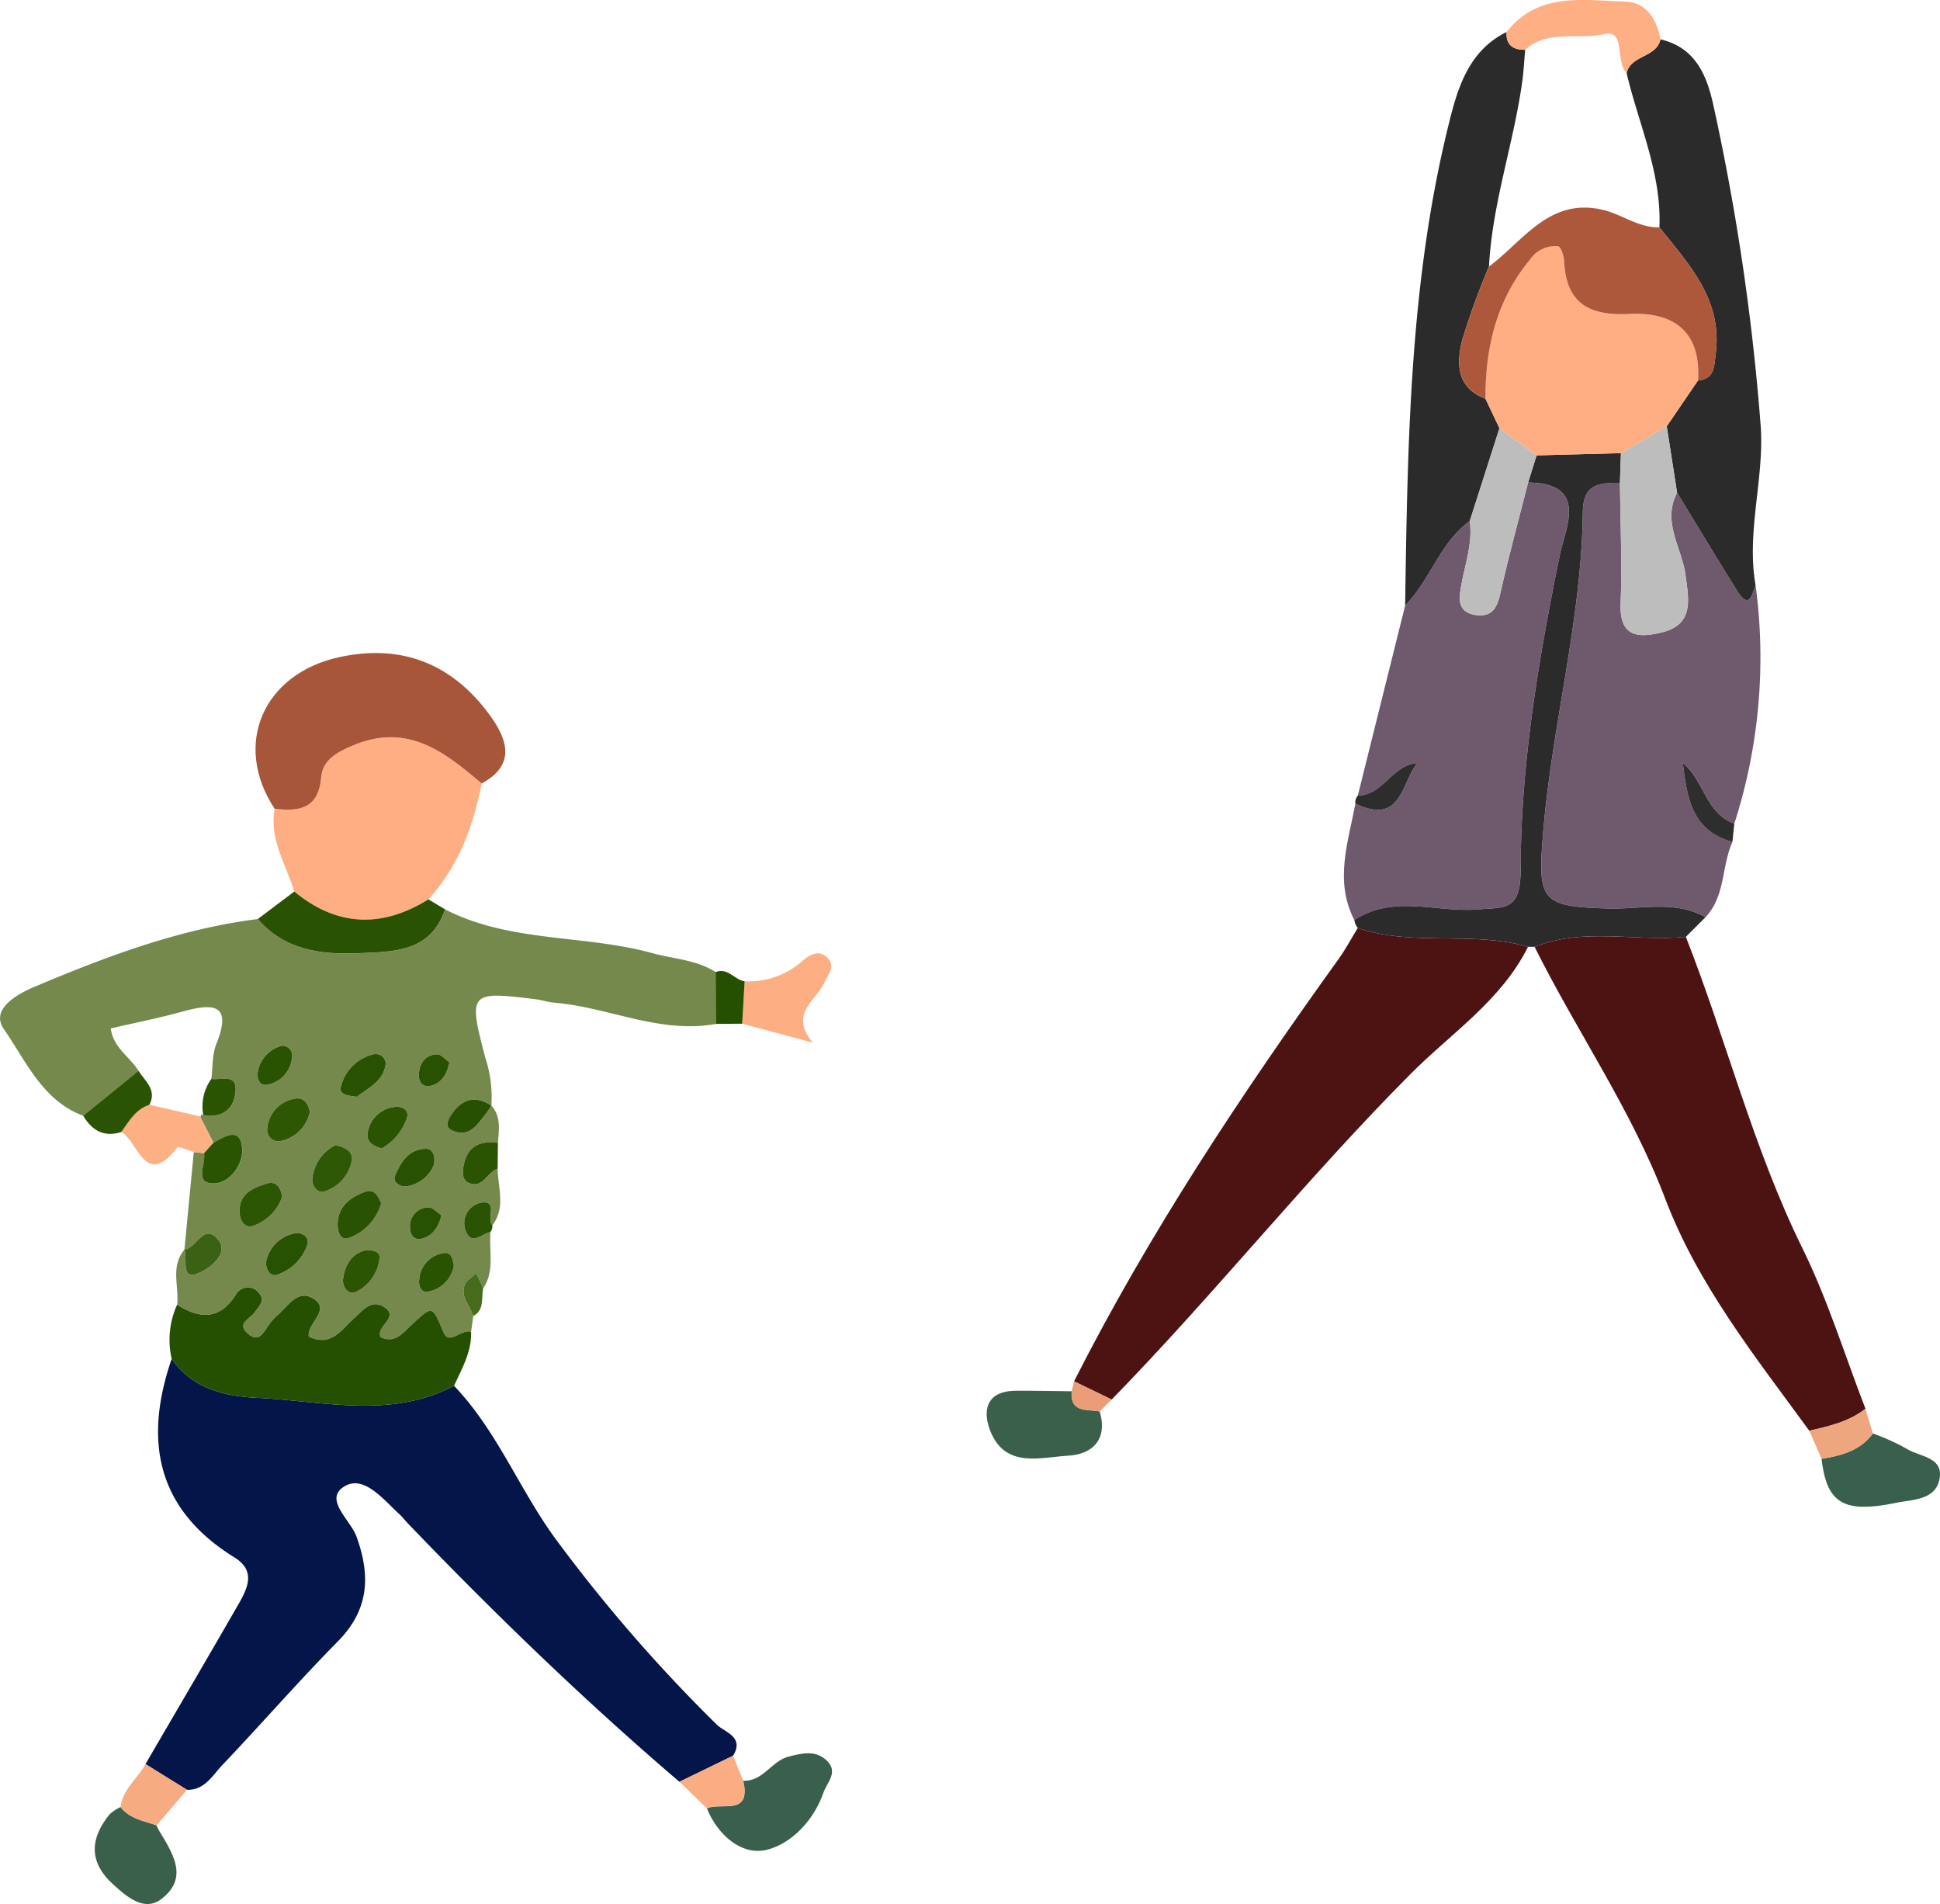
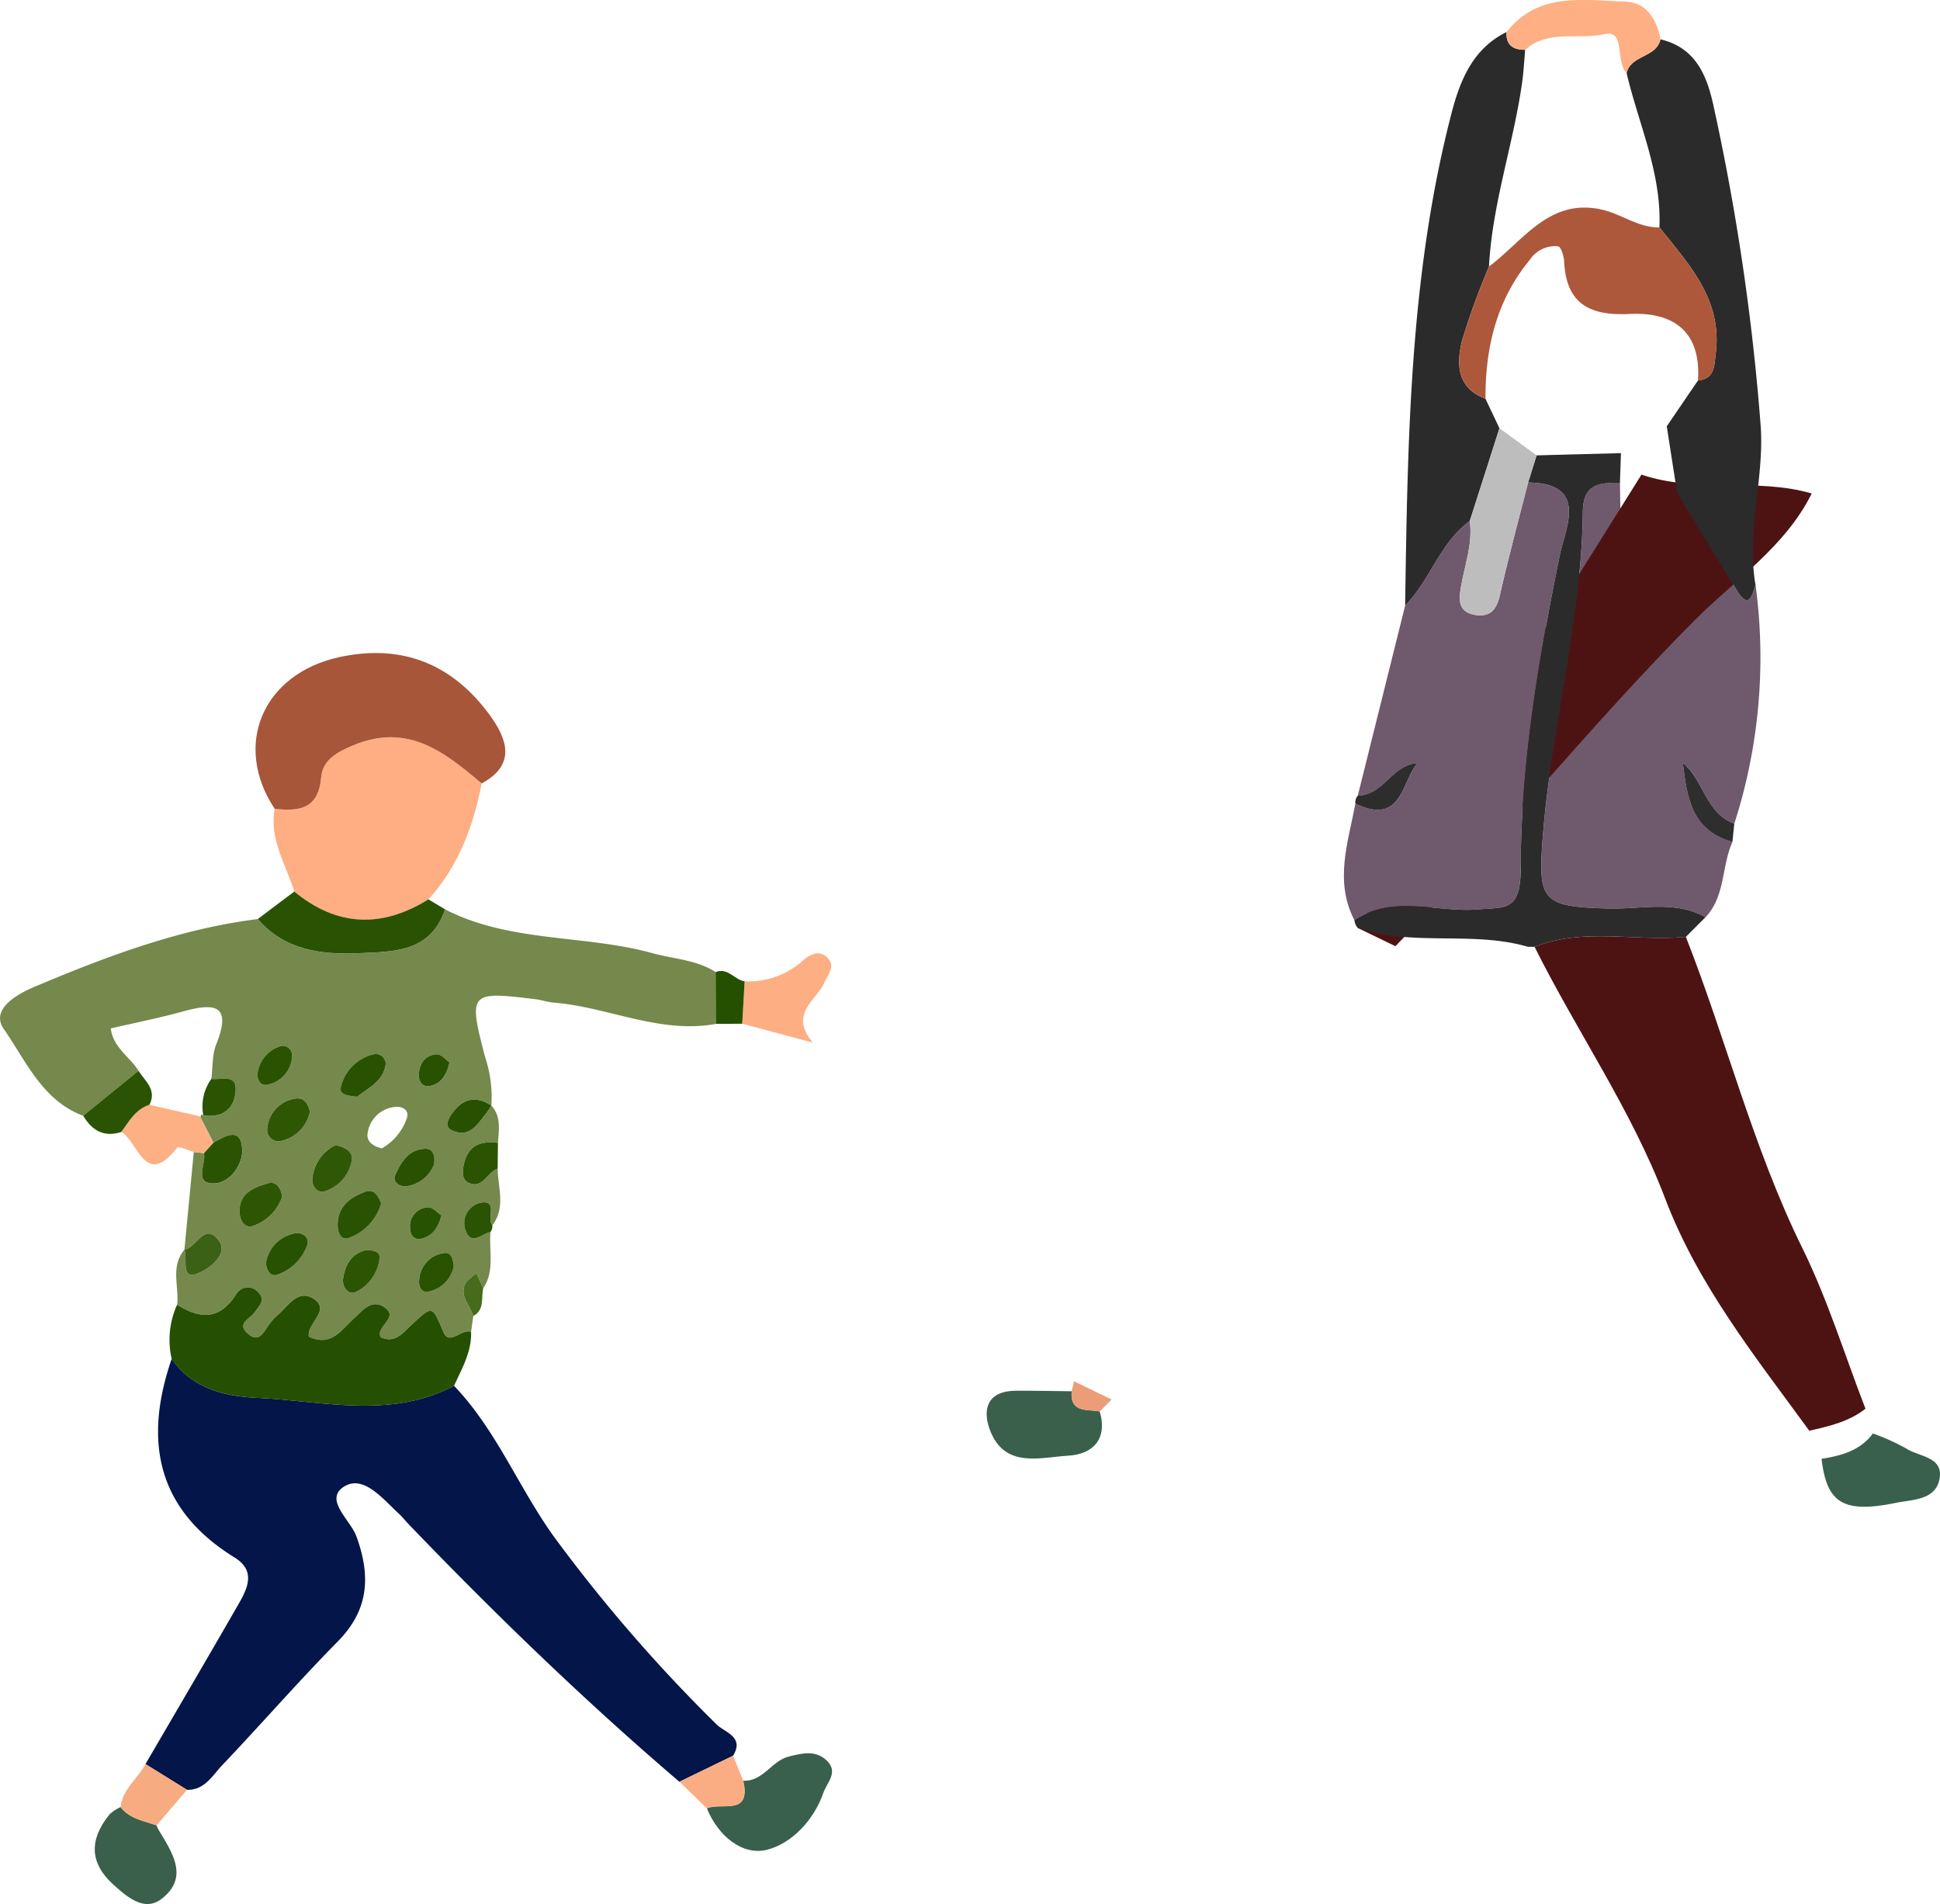
<svg xmlns="http://www.w3.org/2000/svg" viewBox="0 0 252.26 247.519">
  <g transform="translate(-827.811 -1196)">
    <g transform="translate(827.811 1280.894)">
      <path d="M63.634,1021.179q3.283.752,6.565,1.5l0,.005c.016.034.034.066.051.1a2.518,2.518,0,0,1,.153-.37l.231.125a6.152,6.152,0,0,1,1.04-4.718c.2-1.516.092-3.154.644-4.529,2.145-5.342-.464-5.318-4.426-4.226-3.071.846-6.2,1.463-9.3,2.182.338,2.535,2.49,3.685,3.62,5.521h0C63.075,1018.115,64.633,1019.235,63.634,1021.179Z" transform="translate(-44.204 -962.453)" fill="none" />
      <path d="M70,1041.491a1.772,1.772,0,0,1,2.977-.172c.878.98-.016,1.692-.542,2.477-.547.816-2.374,1.41-1,2.7,1.654,1.552,2.217-.346,3.02-1.291a6.07,6.07,0,0,1,.77-.865c1.442-1.148,2.707-3.59,4.778-2.333,2.452,1.488-.825,3.209-.543,4.968,2.876,1.385,4.207-.854,5.879-2.366,1.108-1,2.281-2.587,3.954-1.45,1.993,1.353-1.158,2.448-.495,3.889,1.837.849,2.792-.444,3.933-1.507,2.919-2.718,2.734-2.593,4.258.9.75,1.724,2.332-.5,3.569-.092h0q.143-1.019.285-2.038c-.4-1.382-1.8-2.549-1.069-4.148.263-.578.971-.952,1.477-1.42l.886,1.962c1.522-2.284.726-4.864.941-7.316-1.131.216-2.536,1.892-3.266-.292a2.712,2.712,0,0,1,2.092-3.534c2.191-.3.638,2.062,1.425,2.941h0c1.761-2.313.714-4.887.685-7.366-1.365.457-1.948,2.749-3.81,1.844-.932-.453-.763-1.656-.538-2.586.566-2.341,2.248-2.872,4.386-2.6.111-1.688.439-3.415-.86-4.853v0h0a9.364,9.364,0,0,1-.611.952c-1.175,1.437-2.185,3.35-4.539,2.254-.892-.415-.521-1.306-.1-1.946,1.343-2.049,3.058-2.69,5.252-1.26l0,0h0a16.407,16.407,0,0,0-.806-6.273c-2.219-8.47-2.073-8.62,6.642-7.531.768.1,1.516.368,2.284.429,7.072.569,13.755,4.1,21.074,2.766h0q-.016-3.371-.031-6.741c-2.507-1.6-5.453-1.694-8.21-2.454-8.877-2.445-18.5-1.343-26.967-5.693-1.877,5.585-6.693,5.5-11.248,5.7-4.9.211-9.61-.389-13.1-4.445-10.162,1.276-19.623,4.841-28.982,8.78-2.611,1.1-5.785,3.043-4.041,5.542,2.866,4.107,4.993,9.28,10.322,11.256h0l7.188-5.837h0c-1.129-1.836-3.282-2.986-3.62-5.521,3.1-.718,6.232-1.336,9.3-2.182,3.962-1.092,6.571-1.117,4.426,4.226-.552,1.375-.448,3.013-.644,4.529,1.2.162,3.2-.656,3.17,1.32-.04,2.36-1.535,3.837-4.21,3.4l-.231-.125a2.521,2.521,0,0,0-.153.37l1.705,3.332h0c1.5-.86,3.514-2.116,3.737.728.157,2-1.512,4.471-3.592,4.555-2.79.114-1.087-2.5-1.369-3.929l-1.339-.154h0q-.61,6.347-1.219,12.693c-1.837,2.183-.684,4.761-.939,7.153C65.291,1044.7,67.869,1044.866,70,1041.491Zm9.26-6.437a6.276,6.276,0,0,1-3.933,3.888c-.759.268-1.369-.434-1.448-1.557a4.677,4.677,0,0,1,3.551-3.781C78.48,1033.292,79.607,1034.022,79.26,1035.055Zm6.345,6.1c-1,.528-1.817-.675-1.7-1.643.222-1.767,1.055-3.261,2.828-3.722.995-.1,1.977.1,1.914.942A5.488,5.488,0,0,1,85.6,1041.155Zm-.878-7.018c-1.144.466-1.557-.772-1.524-1.822.074-2.3,1.631-3.429,3.535-4.147,1.207-.456,1.7.462,2.123,1.5A6.814,6.814,0,0,1,84.727,1034.137Zm5.93-8.043c.741-1.76,1.791-3.514,4.043-3.527.787,0,1.273.8,1.017,2.089a4.515,4.515,0,0,1-3.632,2.8C91.27,1027.536,90.337,1026.852,90.657,1026.095Zm1.97,6.791a2.422,2.422,0,0,1,2.359-2.7c.576-.027,1.188.7,1.715,1.041-.433,1.707-1.266,2.75-2.677,3.047C93.165,1034.452,92.614,1033.757,92.627,1032.886Zm5.689,4.9a4.168,4.168,0,0,1-3.363,3.354c-.979.149-1.248-.867-1.135-1.59a3.694,3.694,0,0,1,3.259-3.433C98.041,1035.995,98.17,1036.951,98.315,1037.788Zm-2.206-27.5c.556-.032,1.156.714,1.644,1.042-.378,1.748-1.155,2.828-2.605,3.09-.859.155-1.416-.55-1.389-1.408C93.807,1011.509,94.548,1010.376,96.109,1010.285Zm-3.96,8.448a7.176,7.176,0,0,1-3.19,3.779c-1.179-.262-2.033-.922-1.86-1.957a3.979,3.979,0,0,1,3.432-3.414C91.584,1016.961,92.668,1017.554,92.149,1018.732Zm-4.307-8.436a1.285,1.285,0,0,1,1.614,1.247c-.319,2.393-2.454,3.158-3.708,4.26-1.3-.142-2.341-.284-2.132-1.243A5.729,5.729,0,0,1,87.842,1010.3Zm-7.908,15.972a5.415,5.415,0,0,1,3.01-4.186c1.366.323,2.266.907,2.1,1.958a5.161,5.161,0,0,1-3.559,4.067C80.589,1028.429,79.714,1027.3,79.934,1026.269Zm-.344-8.5a4.862,4.862,0,0,1-3.665,3.768,1.469,1.469,0,0,1-1.875-1.577,4.264,4.264,0,0,1,3.578-3.9C78.733,1015.824,79.352,1016.583,79.59,1017.765Zm-3.689-8.586a1.271,1.271,0,0,1,1.36,1.555,3.909,3.909,0,0,1-3.226,3.5c-.963.21-1.322-.791-1.24-1.517A4.275,4.275,0,0,1,75.9,1009.179Zm-1.825,17.893c1.1-.323,1.71.494,1.921,1.722a6.126,6.126,0,0,1-3.811,3.811c-1.049.349-1.685-.7-1.73-1.746C70.348,1028.384,72.216,1027.62,74.076,1027.072Zm-10.79,8.614-.015,0,.01-.023c0,.006,0,.013.005.02,1.6-.183,2.583-3.756,4.508-1.136,1,1.364-.486,2.942-1.758,3.7C62.437,1040.41,63.787,1037.006,63.286,1035.686Z" transform="translate(-39.301 -958.121)" fill="#74894b" />
      <path d="M141.066,1121.376c1.522-2.482-1.132-3.051-2.127-4.054a202.556,202.556,0,0,1-21.212-24.486c-4.561-6.365-7.453-13.815-12.94-19.549-8.256,4.33-16.971,1.985-25.5,1.57-4.218-.2-8.5-1.137-11.217-5.082-3.664,10.632-1.977,19.557,8.175,25.831,2.76,1.706,1.733,3.937.549,6-4.006,6.974-8.083,13.909-12.133,20.859h0v0q2.7,1.674,5.4,3.345h0c2.3.053,3.3-1.858,4.568-3.193,5.064-5.32,9.888-10.871,15.043-16.1,4.057-4.114,4.287-8.5,2.423-13.646-.777-2.141-4.257-4.785-1.634-6.466,2.54-1.629,5.084,1.611,7.188,3.546.427.392.781.861,1.184,1.279,11.248,11.707,22.906,22.985,35.256,33.534l6.972-3.386Z" transform="translate(-45.745 -978.028)" fill="#041549" />
      <path d="M107.129,982.518h0c3.906-4.288,5.833-9.485,6.922-15.068-4.834-4.1-9.61-7.916-16.714-4.954-2.211.922-3.971,1.964-4.155,4.146-.351,4.154-2.87,4.46-6.047,4.107h0c-.737,3.963,1.475,7.225,2.552,10.758C95.253,986.084,101.076,986.281,107.129,982.518Z" transform="translate(-51.419 -950.497)" fill="#feae82" />
      <path d="M80.363,1071.7c8.53.415,17.245,2.76,25.5-1.57,1.022-2.255,2.31-4.425,2.214-7.031h0c-1.237-.413-2.819,1.816-3.569.091-1.524-3.5-1.34-3.622-4.258-.9-1.141,1.063-2.1,2.356-3.933,1.508-.664-1.441,2.487-2.536.495-3.889-1.673-1.136-2.846.449-3.954,1.451-1.671,1.513-3,3.751-5.879,2.366-.282-1.758,2.995-3.479.543-4.967-2.071-1.257-3.336,1.184-4.778,2.333a6.068,6.068,0,0,0-.77.864c-.8.945-1.366,2.843-3.02,1.291-1.371-1.286.456-1.88,1-2.7.526-.785,1.419-1.5.542-2.477a1.772,1.772,0,0,0-2.977.172c-2.131,3.375-4.709,3.205-7.667,1.34a11.088,11.088,0,0,0-.709,7.037C71.86,1070.559,76.145,1071.491,80.363,1071.7Z" transform="translate(-46.823 -974.867)" fill="#255001" />
      <path d="M92.383,962.911c.184-2.182,1.944-3.224,4.155-4.145,7.1-2.962,11.88.856,16.714,4.954,4.546-2.452,3.291-5.814,1.058-8.877-4.823-6.617-11.363-9.3-19.491-7.559-10.015,2.142-13.989,11.423-8.483,19.733h0C89.513,967.371,92.033,967.065,92.383,962.911Z" transform="translate(-50.621 -946.768)" fill="#a75639" />
      <path d="M173.189,1138.955c-2.241.555-3.336,3.259-5.927,3.147,1.07,4.682-2.884,2.747-4.729,3.591h0c1.451,3.565,4.606,6.211,7.863,5.371,3.135-.808,6.034-3.784,7.289-7.4.467-1.345,2.011-2.69.424-4.2C176.644,1138.079,174.9,1138.532,173.189,1138.955Z" transform="translate(-70.618 -995.502)" fill="#39604c" />
      <path d="M97.348,996.353c4.555-.2,9.372-.113,11.248-5.7l-2.164-1.3h0c-6.053,3.763-11.876,3.567-17.444-1.013l-4.743,3.568C87.737,995.964,92.451,996.564,97.348,996.353Z" transform="translate(-50.723 -957.333)" fill="#295302" />
      <path d="M59.175,1147.905a5.626,5.626,0,0,0-1.4.921c-2.557,3.122-2.774,6.186.386,9.082,1.824,1.672,4.109,3.658,6.339,1.94,3.656-2.816,1.357-6.073-.41-9.037a4.554,4.554,0,0,1-.23-.526c-1.663-.591-3.5-.847-4.68-2.38Z" transform="translate(-43.499 -997.884)" fill="#3a604c" />
      <path d="M168.7,1008.256l9.181,2.461c-3.146-3.743.413-5.425,1.466-7.749.472-1.041,1.443-2.116.572-3.136-1.129-1.322-2.426-.6-3.5.357a10.528,10.528,0,0,1-7.406,2.556q-.157,2.756-.312,5.51Z" transform="translate(-72.185 -960.07)" fill="#fdaf83" />
      <path d="M72.433,1030.441h0l-1.705-3.332c-.017-.034-.035-.067-.051-.1l0-.005q-3.283-.746-6.565-1.5c-1.793.585-2.65,2.136-3.653,3.537h0c2.219,1.306,3.1,7.391,7.262,2.028.178-.228,1.41.362,2.15.57h0l1.339.155Z" transform="translate(-44.676 -966.777)" fill="#fdb084" />
      <path d="M63.559,1140.412v0c-1.017,1.9-2.977,3.249-3.237,5.586,1.185,1.533,3.018,1.789,4.68,2.38q1.981-2.312,3.959-4.624h0Q66.256,1142.085,63.559,1140.412Z" transform="translate(-44.642 -995.98)" fill="#f7ab81" />
      <path d="M166.046,1142.21q-.661-1.625-1.322-3.252h0l-6.972,3.385h0l3.567,3.458h0C163.162,1144.957,167.116,1146.892,166.046,1142.21Z" transform="translate(-69.403 -995.61)" fill="#faad83" />
      <path d="M62.418,1024c1-1.944-.559-3.065-1.42-4.41l-7.188,5.837h0c1.133,1.921,2.7,2.833,4.955,2.111h0C59.768,1026.138,60.625,1024.586,62.418,1024Z" transform="translate(-42.988 -965.275)" fill="#2a5403" />
      <path d="M164.088,1009.059q1.715-.012,3.43-.022v0q.155-2.754.313-5.51c-1.324-.193-2.185-1.836-3.773-1.205q.015,3.37.031,6.741Z" transform="translate(-71.006 -960.849)" fill="#255000" />
      <path d="M120.171,1034.713c-.225.931-.394,2.134.538,2.587,1.862.9,2.445-1.387,3.81-1.844l.038-3.342C122.419,1031.841,120.737,1032.373,120.171,1034.713Z" transform="translate(-59.808 -968.44)" fill="#2a5402" />
      <path d="M122.469,1042.541a2.712,2.712,0,0,0-2.092,3.534c.73,2.184,2.135.509,3.266.292a1.332,1.332,0,0,0,.251-.885h0C123.107,1044.6,124.659,1042.242,122.469,1042.541Z" transform="translate(-59.868 -971.1)" fill="#2a5403" />
      <path d="M120.305,1056.279c-.729,1.6.672,2.766,1.069,4.148,1.507-.816,1.008-2.352,1.294-3.606l-.886-1.962C121.277,1055.327,120.569,1055.7,120.305,1056.279Z" transform="translate(-59.834 -974.237)" fill="#456b1b" />
      <path d="M74.784,1033.125c.282,1.426-1.42,4.043,1.369,3.929,2.08-.084,3.749-2.557,3.592-4.555-.223-2.844-2.238-1.588-3.737-.728h0Z" transform="translate(-48.252 -968.108)" fill="#2a5402" />
      <path d="M101.7,1040.641c-1.9.718-3.462,1.842-3.535,4.147-.034,1.05.38,2.288,1.524,1.821a6.813,6.813,0,0,0,4.134-4.469C103.4,1041.1,102.9,1040.186,101.7,1040.641Z" transform="translate(-54.259 -970.594)" fill="#295302" />
      <path d="M85.887,1028.328a1.469,1.469,0,0,0,1.875,1.578,4.862,4.862,0,0,0,3.665-3.768c-.239-1.182-.858-1.941-1.962-1.706A4.264,4.264,0,0,0,85.887,1028.328Z" transform="translate(-51.137 -966.494)" fill="#2e5704" />
      <path d="M95.324,1038.547a5.16,5.16,0,0,0,3.559-4.066c.161-1.051-.738-1.635-2.1-1.958a5.415,5.415,0,0,0-3.01,4.186C93.547,1037.743,94.422,1038.869,95.324,1038.547Z" transform="translate(-53.134 -968.561)" fill="#2f5806" />
      <path d="M82.8,1044.72a6.126,6.126,0,0,0,3.811-3.811c-.211-1.228-.824-2.045-1.921-1.722-1.86.548-3.729,1.312-3.621,3.787C81.114,1044.023,81.749,1045.069,82.8,1044.72Z" transform="translate(-49.914 -970.237)" fill="#2d5604" />
      <path d="M100.837,1022.211c1.255-1.1,3.389-1.867,3.708-4.26a1.285,1.285,0,0,0-1.614-1.247,5.729,5.729,0,0,0-4.227,4.264C98.5,1021.927,99.534,1022.069,100.837,1022.211Z" transform="translate(-54.391 -964.529)" fill="#285201" />
      <path d="M89.212,1047.946a4.677,4.677,0,0,0-3.551,3.781c.078,1.123.688,1.824,1.448,1.557a6.275,6.275,0,0,0,3.933-3.888C91.389,1048.363,90.262,1047.633,89.212,1047.946Z" transform="translate(-51.082 -972.462)" fill="#275201" />
-       <path d="M103.377,1029.3c-.173,1.035.681,1.694,1.86,1.957a7.176,7.176,0,0,0,3.19-3.779c.519-1.179-.565-1.772-1.619-1.592A3.979,3.979,0,0,0,103.377,1029.3Z" transform="translate(-55.579 -966.866)" fill="#2a5402" />
      <path d="M101.932,1050.892c-1.772.461-2.606,1.955-2.828,3.722-.122.968.693,2.171,1.7,1.643a5.488,5.488,0,0,0,3.046-4.423C103.909,1051,102.927,1050.788,101.932,1050.892Z" transform="translate(-54.496 -973.223)" fill="#2b5403" />
      <path d="M113.193,1035.26c.256-1.29-.23-2.093-1.017-2.088-2.252.013-3.3,1.768-4.043,3.527-.319.757.613,1.441,1.428,1.358A4.515,4.515,0,0,0,113.193,1035.26Z" transform="translate(-56.777 -968.726)" fill="#285201" />
      <path d="M75.967,1048.911c-1.925-2.62-2.913.952-4.508,1.135.5,1.321-.85,4.724,2.75,2.568C75.481,1051.853,76.969,1050.274,75.967,1048.911Z" transform="translate(-47.473 -972.483)" fill="#3b6214" />
      <path d="M71.439,1050.756l.015,0c0-.006,0-.014-.005-.02Z" transform="translate(-47.468 -973.189)" fill="#3b6214" />
      <path d="M112.384,1054.77c-.113.724.156,1.739,1.135,1.59a4.168,4.168,0,0,0,3.363-3.354c-.145-.837-.274-1.793-1.239-1.669A3.694,3.694,0,0,0,112.384,1054.77Z" transform="translate(-57.868 -973.339)" fill="#295301" />
      <path d="M85.444,1020.281a3.91,3.91,0,0,0,3.226-3.5,1.271,1.271,0,0,0-1.36-1.555,4.275,4.275,0,0,0-3.107,3.541C84.121,1019.489,84.481,1020.49,85.444,1020.281Z" transform="translate(-50.709 -964.164)" fill="#295301" />
      <path d="M124.955,1025.634l0,0,0,0Z" transform="translate(-61.068 -966.809)" fill="#275100" />
      <path d="M117.762,1026.632c-.419.64-.79,1.53.1,1.946,2.353,1.1,3.364-.817,4.539-2.254a9.345,9.345,0,0,0,.611-.953C120.82,1023.943,119.105,1024.583,117.762,1026.632Z" transform="translate(-59.127 -966.548)" fill="#275100" />
      <path d="M74.715,1025.708c2.675.439,4.169-1.038,4.21-3.4.034-1.977-1.966-1.158-3.17-1.32A6.151,6.151,0,0,0,74.715,1025.708Z" transform="translate(-48.28 -965.621)" fill="#2a5402" />
      <path d="M114.871,1044.424c-.527-.34-1.14-1.068-1.715-1.041a2.422,2.422,0,0,0-2.359,2.7c-.013.871.539,1.566,1.4,1.386C113.6,1047.174,114.438,1046.131,114.871,1044.424Z" transform="translate(-57.47 -971.321)" fill="#275201" />
      <path d="M113.7,1020.836c1.451-.262,2.227-1.343,2.605-3.09-.488-.328-1.088-1.074-1.644-1.042-1.561.091-2.3,1.225-2.35,2.724C112.286,1020.286,112.844,1020.991,113.7,1020.836Z" transform="translate(-57.856 -964.541)" fill="#285202" />
    </g>
    <g transform="translate(956.105 1196)">
      <path d="M525.85,1003.717l0,0v-.006Z" transform="translate(-463.031 -935.983)" fill="none" />
-       <path d="M543.972,943.863c2.476.6,4.614,2.33,7.307,2.264h0c.3-7.053-2.7-13.4-4.265-20.053,0,0,0-.008-.008-.012-1.51-1.472-.08-5.685-2.88-5.046-3.414.78-7.313-.657-10.3,2.03-.126,1.385-.2,2.778-.386,4.153-1.119,8.063-3.9,15.826-4.319,24.016C533.626,947.852,537.009,942.178,543.972,943.863Z" transform="translate(-463.799 -916.571)" fill="none" />
      <path d="M563.46,1011.257c-2.644-4.22-5.205-8.492-7.8-12.742-2,3.831.64,7.171,1.1,10.746.377,2.952,1.2,6.334-3.009,7.389-3.079.771-5.614.716-5.433-3.77.21-5.21-.037-10.439-.086-15.66-2.579.008-4.78.05-4.823,3.777-.162,14.072-4.007,27.709-5.163,41.691-.736,8.907-.3,9.653,8.579,9.878,4.18.106,8.534-1.1,12.541,1.121,2.594-2.748,2.06-6.613,3.493-9.776-5.359-1.49-5.913-5.865-6.451-10.287,2.764,2.261,2.933,6.536,6.694,7.906h0a70.419,70.419,0,0,0,2.762-31.012C565.388,1011.843,565.032,1013.765,563.46,1011.257Z" transform="translate(-465.88 -934.461)" fill="#6f596d" />
-       <path d="M495.521,1072.828c-.832,1.356-1.582,2.772-2.508,4.06-12.629,17.561-24.573,35.549-34.384,54.874q2.446,1.187,4.892,2.372h0c13.386-13.712,25.336-28.731,38.874-42.333,5.256-5.282,11.793-9.541,15.263-16.519-7.236-2.112-14.939,0-22.138-2.453Z" transform="translate(-447.264 -952.194)" fill="#4d1313" />
+       <path d="M495.521,1072.828q2.446,1.187,4.892,2.372h0c13.386-13.712,25.336-28.731,38.874-42.333,5.256-5.282,11.793-9.541,15.263-16.519-7.236-2.112-14.939,0-22.138-2.453Z" transform="translate(-447.264 -952.194)" fill="#4d1313" />
      <path d="M571.69,1114.789c-6.408-13.016-9.885-27.069-15.154-40.475h0c-6.543.643-13.255-1.257-19.671,1.3,5.487,11,12.586,21.149,16.981,32.726,4.276,11.262,11.744,20.582,18.738,30.177,2.58-.586,5.158-1.174,7.306-2.859C577.191,1128.685,574.98,1121.471,571.69,1114.789Z" transform="translate(-465.615 -952.523)" fill="#4d1313" />
      <path d="M521.838,1052.675c3.665-.292,5.605.231,5.615-5.292.026-13.759,2.359-27.406,5.127-40.949.665-3.254,3.761-9.18-4.157-9.257h0c-1.237,4.874-2.566,9.727-3.667,14.632-.438,1.949-1.292,2.911-3.285,2.571-2.4-.408-2-2.407-1.743-3.846.5-2.773,1.506-5.458,1.109-8.349l0,0c-3.88,2.83-5.14,7.667-8.4,10.973q-3.082,12.367-6.163,24.733c3.371-.1,4.43-3.97,7.749-4.239-2.1,2.577-2.035,8.15-8.059,5.268h0c-.945,5.041-2.762,10.076-.133,15.149C510.893,1050.7,516.5,1053.1,521.838,1052.675Z" transform="translate(-458.015 -934.45)" fill="#6f596d" />
      <path d="M552.491,926.292l-.005-.005s0,.009.008.012c1.563,6.65,4.564,13,4.265,20.053h0c3.849,4.826,8.2,9.4,7.325,16.38-.208,1.66-.106,3.291-2.316,3.538h0q-2.027,2.973-4.054,5.944.671,4.319,1.344,8.636c2.6,4.25,5.157,8.522,7.8,12.742,1.571,2.508,1.928.587,2.4-.739-1.208-6.939,1.145-13.806.674-20.636a300.828,300.828,0,0,0-6.072-41.355c-.847-4.015-2.24-7.84-6.963-8.95h0C556.363,924.314,553.055,923.923,552.491,926.292Z" transform="translate(-469.278 -916.798)" fill="#2b2b2b" />
      <path d="M523.276,984.238l0,0q1.93-6.031,3.861-12.061h0l0,0-1.822-3.846c-3.756-1.416-3.784-4.564-3.029-7.569a92.792,92.792,0,0,1,3.493-9.609c.419-8.19,3.2-15.954,4.319-24.016.191-1.376.26-2.769.386-4.153-1.552.006-2.527-.591-2.421-2.316-4.421,2.168-6.065,6.331-7.177,10.627-5.429,20.974-5.683,42.456-6.013,63.922C518.136,991.905,519.4,987.068,523.276,984.238Z" transform="translate(-460.457 -916.504)" fill="#2b2b2b" />
      <path d="M549.354,1055.07h0l2.56-2.563h0c-4.007-2.217-8.361-1.015-12.541-1.121-8.88-.225-9.316-.971-8.579-9.878,1.156-13.981,5-27.618,5.163-41.69.043-3.727,2.244-3.768,4.823-3.777l.134-3.853q-5.486.143-10.97.289-.55,1.765-1.1,3.53h0c7.918.077,4.822,6,4.157,9.257-2.768,13.544-5.1,27.19-5.127,40.949-.01,5.524-1.95,5-5.615,5.292-5.336.425-10.945-1.975-16.011,1.393a1.991,1.991,0,0,0,.444,1.016h0c7.2,2.45,14.9.342,22.138,2.453l.428-.008.428.013C536.1,1053.813,542.811,1055.713,549.354,1055.07Z" transform="translate(-458.433 -933.28)" fill="#2c2b2b" />
      <path d="M454.838,1151.49h0c-2.421-.025-4.842-.084-7.263-.067-3.96.028-4.368,2.724-3.254,5.384,1.974,4.714,6.469,3.268,10.067,3.058,3.162-.185,5.16-2.1,4.1-5.745C456.871,1153.793,454.613,1154.364,454.838,1151.49Z" transform="translate(-443.782 -970.628)" fill="#3a604c" />
      <path d="M596.639,1160.642a28.963,28.963,0,0,0-4.349-1.964c-1.658,2.249-4.114,2.883-6.678,3.3h0c.676,5.75,2.8,7.133,9.722,5.711,2.01-.413,4.966-.326,5.576-2.907C601.64,1161.687,598.32,1161.745,596.639,1160.642Z" transform="translate(-477.048 -972.33)" fill="#39604c" />
      <path d="M534.528,921.7c2.983-2.688,6.882-1.25,10.3-2.03,2.8-.639,1.37,3.574,2.88,5.046l.005.005c.564-2.369,3.872-1.978,4.4-4.378h0c-.456-2.617-1.874-4.816-4.525-4.9-5.46-.165-11.337-1.316-15.481,3.937h0C532,921.112,532.975,921.709,534.528,921.7Z" transform="translate(-464.497 -915.23)" fill="#feaf83" />
-       <path d="M591.8,1157.693q-.483-1.606-.966-3.213h0c-2.148,1.685-4.726,2.272-7.305,2.859h0l1.594,3.652C587.688,1160.576,590.143,1159.942,591.8,1157.693Z" transform="translate(-476.56 -971.345)" fill="#eea67f" />
      <path d="M562.043,1044.779c.538,4.422,1.092,8.8,6.451,10.287q.122-1.189.243-2.381h0C564.976,1051.315,564.807,1047.04,562.043,1044.779Z" transform="translate(-471.52 -945.615)" fill="#2f2e2f" />
      <path d="M514.477,1044.827c-3.319.269-4.378,4.14-7.749,4.239a1.355,1.355,0,0,0-.31,1.028h0C512.443,1052.977,512.374,1047.4,514.477,1044.827Z" transform="translate(-458.471 -945.627)" fill="#2d2d2d" />
      <path d="M458.528,1149.82q-.154.646-.307,1.294h0c-.226,2.874,2.033,2.3,3.644,2.629q.78-.776,1.557-1.552h0q-2.447-1.185-4.892-2.372Z" transform="translate(-447.165 -970.252)" fill="#eb9d77" />
-       <path d="M551.448,1010.631c-.18,4.486,2.355,4.541,5.433,3.77,4.209-1.055,3.386-4.437,3.009-7.389-.456-3.575-3.1-6.915-1.1-10.746q-.673-4.317-1.344-8.636h0l-5.954,3.488h0l-.134,3.853C551.411,1000.192,551.658,1005.421,551.448,1010.631Z" transform="translate(-469.015 -932.211)" fill="#bdbdbd" />
      <path d="M529.317,987.957q-1.931,6.03-3.861,12.061v.005c.4,2.891-.613,5.576-1.109,8.349-.258,1.439-.656,3.438,1.743,3.846,1.993.34,2.847-.622,3.285-2.571,1.1-4.9,2.43-9.759,3.667-14.632h0q.551-1.765,1.1-3.529-2.411-1.765-4.824-3.527Z" transform="translate(-462.632 -932.288)" fill="#bdbdbd" />
-       <path d="M552.092,980.446h0q2.028-2.972,4.054-5.944h0c.432-6.375-3.172-8.944-8.9-8.659-5.161.257-8.237-1.3-8.5-6.831-.033-.7-.411-1.9-.785-1.966a3.943,3.943,0,0,0-3.666,1.742c-4.333,5.241-5.8,11.417-5.779,18.06h0q.912,1.924,1.822,3.846l0,0q2.412,1.761,4.824,3.527l10.97-.289h0Z" transform="translate(-463.657 -925.027)" fill="#feae82" />
      <path d="M533.252,957.26a3.943,3.943,0,0,1,3.666-1.742c.374.065.752,1.269.785,1.966.261,5.53,3.337,7.088,8.5,6.831,5.725-.285,9.329,2.283,8.9,8.659,2.21-.248,2.108-1.879,2.316-3.539.875-6.978-3.475-11.554-7.325-16.38h0c-2.693.066-4.831-1.665-7.307-2.264-6.964-1.685-10.347,3.989-14.848,7.351a92.74,92.74,0,0,0-3.493,9.609c-.755,3.005-.727,6.152,3.029,7.569h0C527.452,968.677,528.918,962.5,533.252,957.26Z" transform="translate(-462.61 -923.499)" fill="#ae583b" />
    </g>
  </g>
</svg>